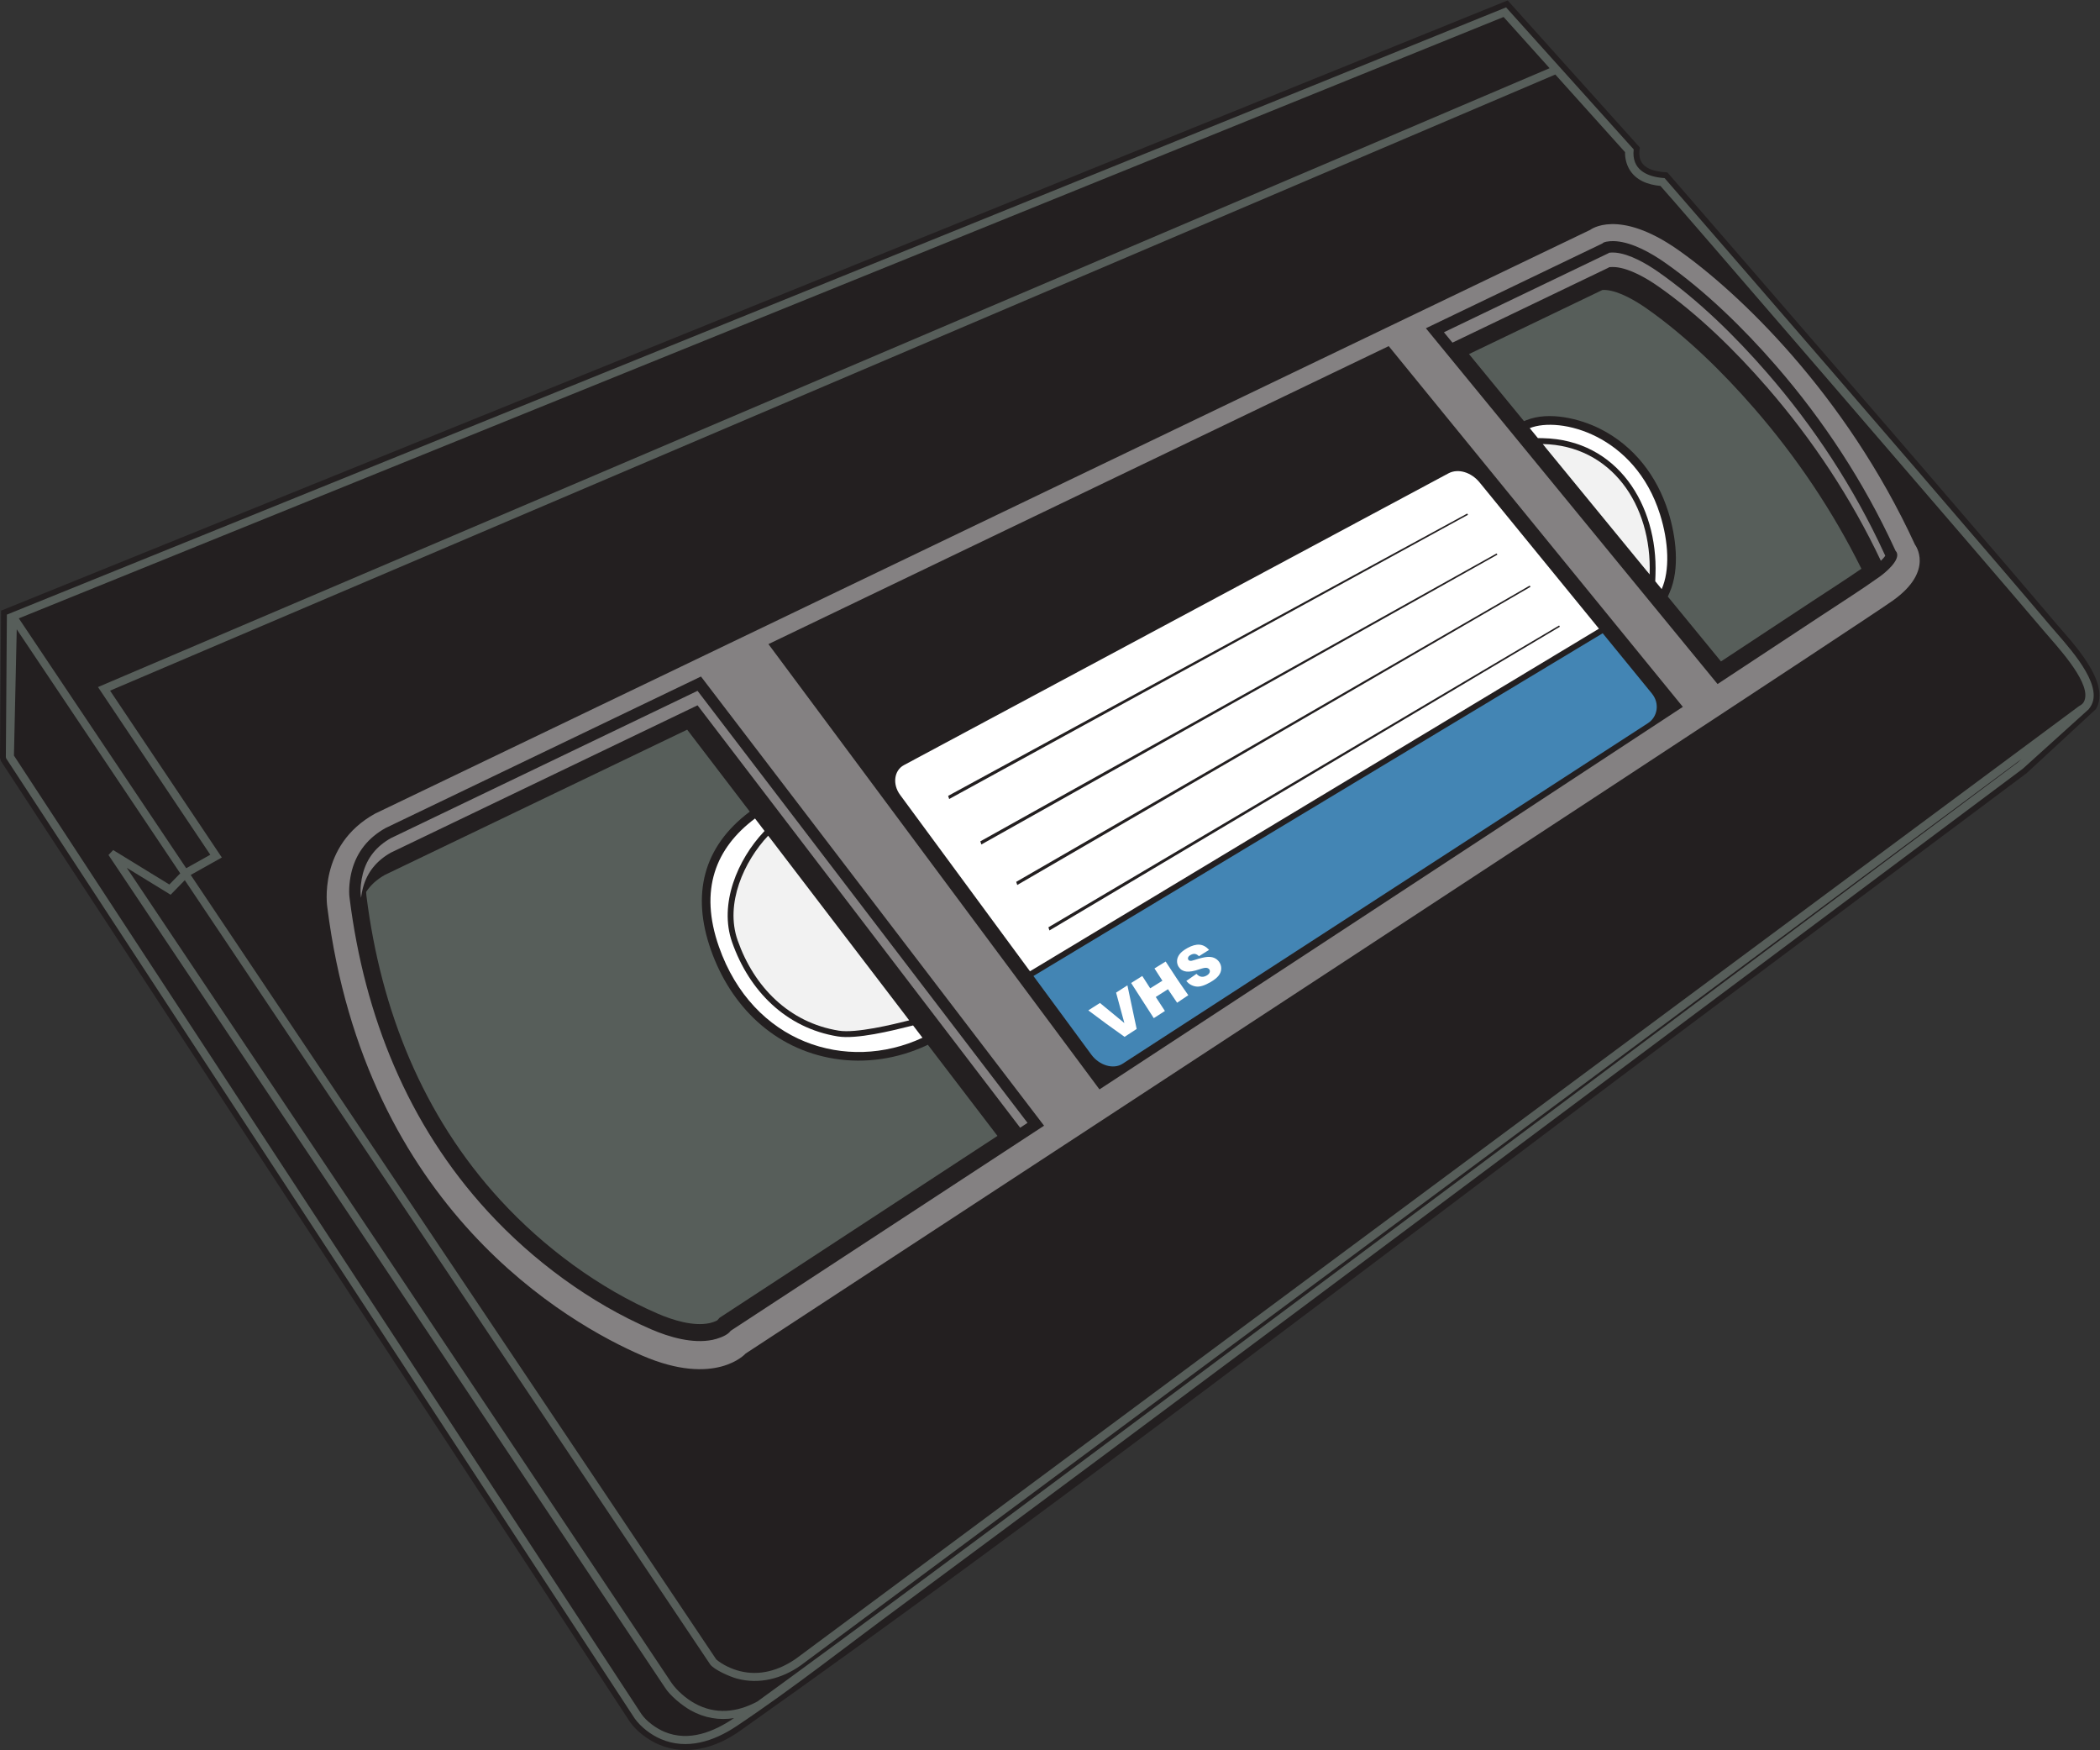
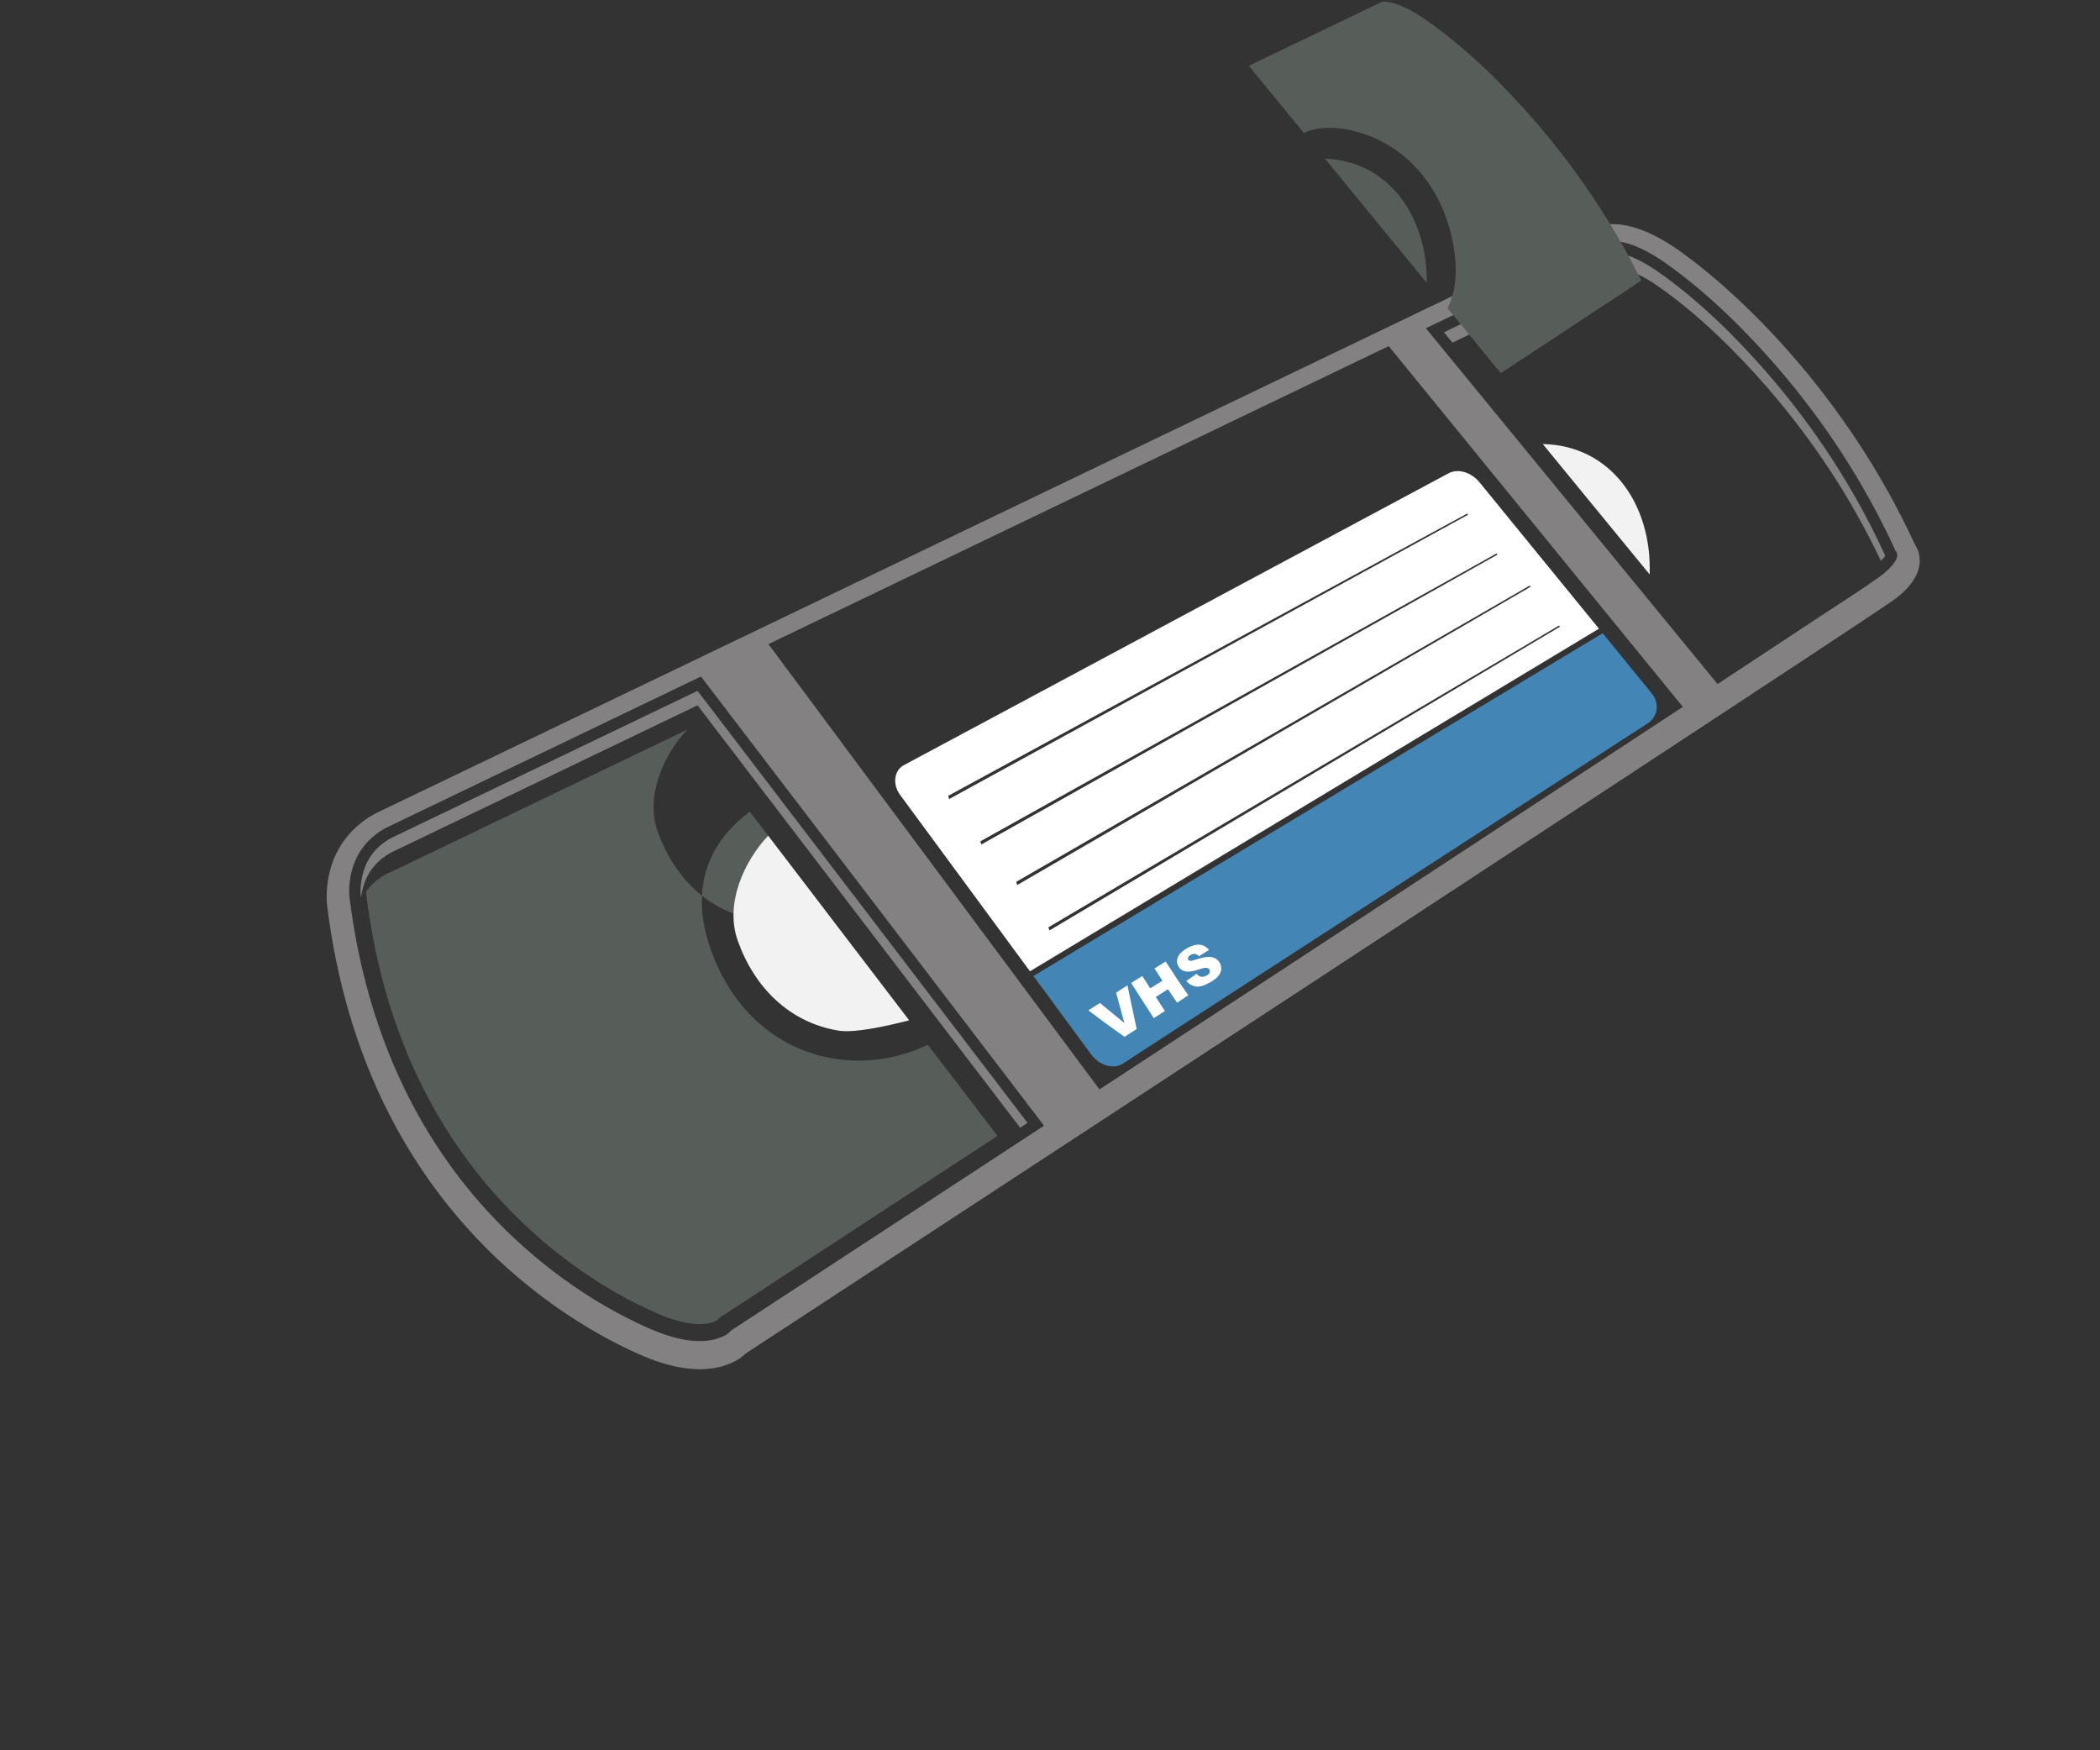
<svg xmlns="http://www.w3.org/2000/svg" viewBox="0 0 723.773 603.067" height="603.067" width="723.773" xml:space="preserve" id="svg2" version="1.1">
  <rect x="0" y="0" width="723.773" height="603.067" fill="#333333" stroke="none" />
  <defs id="defs6" />
  <g transform="matrix(1.333,0,0,-1.333,0,603.067)" id="g10">
    <g transform="scale(0.1)" id="g12">
-       <path id="path14" style="fill:#231f20;fill-opacity:1;fill-rule:evenodd;stroke:none" d="M 5419.02,2690.93 5240.31,2525.7 4391.09,1890.87 C 3573.71,1279.95 2728.43,625.938 1912.29,48.926 1851.04,5.625 1775.23,-16.523 1702.86,14.492 c -27.04,11.582 -57.32,34.016 -74.02,58.176 L 2.285,2556.81 0,2564.82 2.754,2945.51 3898.18,4523.04 l 341.62,-380.1 -0.8,-6.78 c -5.44,-46.59 34.79,-55.36 72.18,-57.79 293.77,-338.87 587.25,-677.46 878.93,-1018.16 40.65,-47.49 81.27,-95.01 121.63,-142.76 42.7,-50.52 148.39,-157.09 107.28,-226.52 v 0" />
-       <path id="path16" style="fill:#575e5a;fill-opacity:1;fill-rule:nonzero;stroke:none" d="m 5401.33,2692 0.19,-0.36 -171.08,-154.48 -0.46,-0.37 -847.93,-633.81 C 3700.51,1393.64 3018.95,883.008 2335.14,376.758 2191.72,271.301 2051.27,159.758 1903.89,61.504 1845.82,22.793 1776.2,-0.48 1708.81,28.391 c -25.39,10.875 -51.01,30.184 -67.52,52.879 L 16.195,2563.16 l -1.059,3.73 2.668,368.4 L 3894.02,4505.04 4224,4137.91 c -6.02,-51.43 32.68,-71.14 79.89,-74.22 292.05,-336.66 584.89,-674.75 874.74,-1013.31 40.63,-47.47 81.23,-94.97 121.57,-142.69 39.05,-46.19 124.35,-134.22 111.9,-193.43 -1.69,-8.03 -5.42,-15.86 -10.77,-22.26 z M 493.082,2262.29 1851.94,234.266 c 16.04,-13.895 40.76,-25.086 60.86,-30.145 51.93,-13.086 101.46,1.992 144.76,31.731 L 5374.39,2697.98 c 6.54,4.23 13.85,6.78 16.7,20.98 9.6,48.01 -75.55,137.46 -107.64,175.43 -132.84,157.13 -986.55,1147.19 -990.35,1149.14 -32.12,2.86 -64.03,14.36 -80.79,43.77 -7.19,12.65 -11.14,28.68 -10.63,43.47 L 4021.3,4331.48 284.617,2738.69 573.57,2307.36 493.082,2262.29 Z M 327.773,2280.65 980.367,1305.56 1736.35,173.523 c 14.3,-20.496 37.63,-40.371 59.19,-52.449 53.6,-30.012 109.85,-24.043 162.8,4.531 26.33,19.024 52.57,38.172 78.79,57.356 364.9,267.027 729.28,539.707 1091.82,809.969 413.82,308.5 827.61,617.15 1240.62,926.74 l 847.41,633.41 9.87,8.91 L 2070.34,218.867 c -48.08,-34.199 -107.51,-49.797 -165.14,-34.082 -18.4,5.012 -58.11,22.434 -68.8,36.348 L 477.816,2248.74 441.168,2211.11 327.773,2280.65 Z M 1897.88,82.578 c -37.64,-6.035 -75.72,-0.32 -112.43,20.254 -21.75,12.195 -53.58,38.176 -66.51,59.297 l -755.877,1131.851 -682.59,1019.91 12.187,12.72 145.207,-89.03 28.106,28.84 L 43.266,2897.29 36.055,2570.86 1658.4,93.137 c 13.32,-19.25 38.71,-37.328 59.92,-46.117 62.76,-26.023 126.64,-0.34 179.56,35.559 z M 48.637,2925.6 481.445,2279.66 543.711,2314.53 253.328,2747.99 4006.58,4347.85 3887.59,4480.25 48.637,2925.6 v 0" />
      <path id="path18" style="fill:#848182;fill-opacity:1;fill-rule:evenodd;stroke:none" d="M 969.895,2420.86 4111.73,3929.97 c 0,0 72.11,56.66 226.62,-51.5 154.52,-108.17 432.65,-370.84 612.92,-762.29 0,0 51.5,-66.95 -56.66,-144.21 -67.76,-48.41 -1215.26,-800.45 -2062.87,-1355.41 v 0 0 c -505.17,-330.74 -903.85,-591.5 -903.85,-591.5 0,0 -77.25,-87.56 -267.82,-5.15 -190.57,82.4 -715.027,379.02 -813.793,1158.87 0,0 -25.75,159.67 123.618,242.08 z m 833.625,317.36 -793.16,-380.97 c -36.672,-20.79 -61.255,-50.43 -72.13,-91.52 -4.519,-17.06 -7.585,-41.59 -5.132,-59.15 l 0.14,-0.87 0.184,-1.48 0.113,-0.88 c 1.082,8.94 2.754,17.63 4.695,24.95 10.875,41.09 35.458,70.74 72.13,91.52 l 793.16,380.97 834.15,-1091.91 19.06,12.48 -853.21,1116.86 z m 3059.55,336.19 c 4.7,4.55 8.96,9.22 11.34,13.06 l -2.93,6.37 c -77.69,168.7 -180.8,326.36 -302.61,466.48 -82.39,94.76 -177.86,188.47 -280.89,260.58 -30.29,21.21 -74.33,47.05 -111.82,50.19 -3.61,0.3 -11.53,0.39 -16.17,-0.51 l -1.56,-1.22 -425.07,-204.18 22.01,-26.86 403.06,193.61 1.56,1.22 c 4.64,0.9 12.56,0.81 16.17,0.5 37.49,-3.13 81.53,-28.97 111.82,-50.18 103.03,-72.12 198.5,-165.83 280.89,-260.58 117.47,-135.12 217.54,-286.56 294.2,-448.48 z m -422.26,-318.63 -754.11,919.74 456.03,219.05 2.84,2.22 c 8.49,4.24 24.46,4.43 33.06,3.71 43.53,-3.64 91.4,-31 126.28,-55.41 103.89,-72.72 203.3,-170 286.23,-265.4 123.59,-142.16 228.34,-302.35 307.15,-473.5 l 2.76,-5.96 2.64,-3.45 c 10.92,-20.94 -31.27,-54.59 -42.98,-62.96 -48.8,-34.85 -101.47,-68.06 -151.57,-101.19 -89.35,-59.08 -178.83,-117.99 -268.33,-176.85 z m -2628.41,19.45 887.07,-1161.18 c -267.79,-175.32 -535.63,-350.58 -803.5,-525.79 l -6.59,-4.31 -4.26,-4.82 c -9.94,-9.33 -30.07,-16.12 -42.74,-18.7 -51.82,-10.58 -112.01,7.01 -159.17,27.41 -157.52,68.12 -305.78,177.94 -421.53,303.84 -207.6,225.78 -319.258,506.53 -357.543,808.83 l -0.121,0.99 -0.11,0.66 c -3.054,21.39 0.356,50.63 5.785,71.13 13.004,49.1 42.922,85.42 87.024,110.15 l 815.685,391.8 v -0.01 z M 2842.77,1707.87 1986.85,2859.03 v 0 l 1603.76,770.33 760.46,-932.58 c -322.81,-212.19 -645.89,-423.96 -969.02,-635.67 -179.74,-117.77 -359.5,-235.51 -539.28,-353.24 v 0" />
      <path id="path20" style="fill:#ffffff;fill-opacity:1;fill-rule:evenodd;stroke:none" d="m 2337.02,2546.13 1407.84,754.25 c 25.47,13.65 59.43,2.66 80.74,-23.44 l 308.58,-378.02 -1471.16,-885.66 -335.94,456.26 c -19.97,27.14 -15.55,62.96 9.94,76.61 z m 200.36,-205.08 1334.23,749.17 -2.08,3.19 -1334.85,-744.27 2.7,-8.09 z m 176,-222.24 1319.82,785.17 -2.07,3.18 -1320.45,-780.27 2.7,-8.08 z m -83.23,117.53 1327.03,770.77 -2.07,3.19 -1327.65,-765.87 2.69,-8.09 z m -175.99,222.25 1341.43,734.77 -2.07,3.18 -1342.06,-729.86 2.7,-8.09 v 0" />
      <path id="path22" style="fill:#4385b4;fill-opacity:1;fill-rule:evenodd;stroke:none" d="m 2672.03,2001.04 1471.82,886.05 127.12,-155.73 c 21.3,-26.11 14.31,-60.9 -9.95,-76.61 L 2902.53,1774.2 c -24.24,-15.7 -60.77,-3.7 -80.75,23.44 l -149.75,203.4 v 0" />
-       <path id="path24" style="fill:#575e5a;fill-opacity:1;fill-rule:evenodd;stroke:none" d="M 1776.73,2637.82 994.59,2262.13 c -20.199,-11.51 -36.266,-25.85 -47.953,-43.73 0.062,-3.42 0.289,-6.68 0.699,-9.68 l 0.152,-0.95 0.223,-1.73 c 37.094,-292.95 144.869,-565.56 346.299,-784.63 111.97,-121.78 254.54,-227.5 406.64,-293.26 38.15,-16.5 91.15,-33.22 132.95,-24.69 5.03,1.02 15.97,4.31 21.03,7.49 l 5.74,6.51 11.56,7.56 c 235.71,154.17 471.4,308.38 707.05,462.64 l -179.96,235.59 -4.49,-2.08 c -73.83,-34.27 -156.93,-46.9 -237.43,-33.94 -155.62,25.06 -268.05,135.95 -319.27,281.89 -49.7,141.62 -21.03,265.52 100.76,356.84 l -161.86,211.86 z m 569.32,-745.25 -355.5,465.36 c -61.82,-65.94 -108.16,-172.28 -76.63,-262.1 41.35,-117.81 129.76,-208.66 256,-228.98 44.1,-7.12 129.97,14.1 176.13,25.72 z m 2103.66,921.63 c 78.45,51.6 156.87,103.27 235.21,155.07 42.61,28.18 85.83,55.55 127.88,84.59 -74,149.25 -168.07,289.05 -277.26,414.67 -81.59,93.85 -176.23,186.79 -278.27,258.23 -27.86,19.49 -70.26,44.74 -104.76,47.63 -2.39,0.2 -6.27,0.29 -9.48,0.03 l -344.83,-165.63 142.16,-173.37 6.53,2.62 c 58.15,23.32 137.95,4.15 191.52,-23.12 86.89,-44.22 145.91,-121.66 174.98,-213.9 19.71,-62.53 30.79,-147.03 3.38,-208.85 l -4.56,-10.28 137.5,-167.69 z m -454.77,554.64 263.29,-321.12 c 2.43,161.01 -90.18,314.02 -263.29,321.12 v 0" />
-       <path id="path26" style="fill:#ffffff;fill-opacity:1;fill-rule:evenodd;stroke:none" d="m 2385.14,1841.41 c -195.96,-90.95 -438.77,-14.14 -526.25,235.11 -51.74,147.43 -8.65,255.38 93.24,331.7 l 24.68,-32.31 -1.69,-1.79 c -68.11,-72.12 -116.82,-187.19 -82.26,-285.68 44.07,-125.58 139.1,-221.99 273.51,-243.64 48.27,-7.77 139.41,14.6 188.14,26.88 l 6.29,1.58 24.34,-31.85 z m 1570.06,1575.91 21.05,-25.68 12.92,-0.27 c 192.81,-3.96 297.51,-173.07 291.17,-352.71 l -0.61,-17.16 16.64,-20.29 c 21.36,48.19 18.26,121.63 -4.27,193.1 -65.17,206.82 -259.35,254.11 -336.9,223.01 v 0" />
+       <path id="path24" style="fill:#575e5a;fill-opacity:1;fill-rule:evenodd;stroke:none" d="M 1776.73,2637.82 994.59,2262.13 c -20.199,-11.51 -36.266,-25.85 -47.953,-43.73 0.062,-3.42 0.289,-6.68 0.699,-9.68 l 0.152,-0.95 0.223,-1.73 c 37.094,-292.95 144.869,-565.56 346.299,-784.63 111.97,-121.78 254.54,-227.5 406.64,-293.26 38.15,-16.5 91.15,-33.22 132.95,-24.69 5.03,1.02 15.97,4.31 21.03,7.49 l 5.74,6.51 11.56,7.56 c 235.71,154.17 471.4,308.38 707.05,462.64 l -179.96,235.59 -4.49,-2.08 c -73.83,-34.27 -156.93,-46.9 -237.43,-33.94 -155.62,25.06 -268.05,135.95 -319.27,281.89 -49.7,141.62 -21.03,265.52 100.76,356.84 l -161.86,211.86 z c -61.82,-65.94 -108.16,-172.28 -76.63,-262.1 41.35,-117.81 129.76,-208.66 256,-228.98 44.1,-7.12 129.97,14.1 176.13,25.72 z m 2103.66,921.63 c 78.45,51.6 156.87,103.27 235.21,155.07 42.61,28.18 85.83,55.55 127.88,84.59 -74,149.25 -168.07,289.05 -277.26,414.67 -81.59,93.85 -176.23,186.79 -278.27,258.23 -27.86,19.49 -70.26,44.74 -104.76,47.63 -2.39,0.2 -6.27,0.29 -9.48,0.03 l -344.83,-165.63 142.16,-173.37 6.53,2.62 c 58.15,23.32 137.95,4.15 191.52,-23.12 86.89,-44.22 145.91,-121.66 174.98,-213.9 19.71,-62.53 30.79,-147.03 3.38,-208.85 l -4.56,-10.28 137.5,-167.69 z m -454.77,554.64 263.29,-321.12 c 2.43,161.01 -90.18,314.02 -263.29,321.12 v 0" />
      <path id="path28" style="fill:#f2f2f2;fill-opacity:1;fill-rule:evenodd;stroke:none" d="m 3988.86,3376.25 276.37,-337.06 c 6.37,180.54 -99.68,333.43 -276.37,337.06 z m -1638.04,-1489.91 -364.71,477.4 c -62.29,-65.96 -112.18,-175.7 -78.98,-270.3 42.24,-120.35 132.81,-212.97 261.64,-233.71 44.46,-7.16 138.63,15.68 182.05,26.61 v 0" />
      <path id="path30" style="fill:#ffffff;fill-opacity:1;fill-rule:nonzero;stroke:none" d="m 3067.21,1988.19 c 8.77,6.24 17.54,12.38 26.34,18.46 3.4,-3.64 6.74,-5.93 10.04,-6.92 5.33,-1.6 10.76,-0.7 16.27,2.52 4.12,2.41 6.68,5.08 7.7,8.07 1.01,2.99 0.72,5.59 -0.9,7.86 -1.52,2.13 -3.91,3.46 -7.22,3.95 -3.33,0.49 -9.4,-0.72 -18.19,-3.7 -14.41,-4.89 -25.79,-6.93 -34.15,-5.87 -8.39,1.05 -14.87,4.99 -19.42,11.84 -3.03,4.55 -4.48,9.72 -4.37,15.47 0.1,5.74 2.15,11.42 6.22,17.02 4.04,5.56 10.92,11.1 20.67,16.5 11.91,6.59 22.42,9.38 31.43,8.59 9.05,-0.8 17.2,-5.26 24.46,-13.42 -8.75,-5.41 -17.48,-10.86 -26.18,-16.37 -3.37,3.47 -6.81,5.45 -10.32,5.93 -3.5,0.47 -7.29,-0.46 -11.35,-2.75 -3.36,-1.89 -5.47,-3.99 -6.26,-6.32 -0.78,-2.32 -0.54,-4.43 0.73,-6.34 0.92,-1.37 2.45,-2.16 4.6,-2.5 2.14,-0.32 6.03,0.52 11.83,2.43 14.29,4.7 25.08,7.13 32.25,7.66 7.2,0.53 13.32,-0.34 18.41,-2.64 5.06,-2.28 9.18,-5.69 12.38,-10.19 3.75,-5.28 5.53,-11.08 5.4,-17.4 -0.14,-6.31 -2.35,-12.29 -6.67,-17.92 -4.31,-5.6 -11.01,-11.01 -20.01,-16.3 -15.9,-9.35 -28.75,-13.5 -38.69,-11.96 -9.98,1.56 -18.29,6.27 -25,14.3 z m -253.33,-75.98 c 10.04,6.29 20.08,12.67 30.12,19.12 21.04,-17.53 42.09,-34.81 63.13,-51.95 -3.58,13.04 -7.19,26.19 -10.72,39.29 -3.55,13.12 -7.16,26.29 -10.7,39.44 9.77,6.27 19.54,12.5 29.29,18.75 3.96,-18.82 7.99,-37.65 11.94,-56.45 3.95,-18.78 7.98,-37.56 11.97,-56.28 -10.43,-6.79 -20.84,-13.59 -31.27,-20.4 -15.64,11.09 -31.31,22.29 -46.9,33.64 -15.63,11.38 -31.26,23.06 -46.86,34.84 z m 110.72,70.75 c 9.6,6.04 19.19,12.12 28.82,18.11 6.81,-10.62 13.65,-21.25 20.5,-31.87 10.48,6.48 21,13 31.52,19.58 -6.83,10.56 -13.68,21.18 -20.49,31.83 9.63,5.92 19.29,11.87 28.96,17.8 9.72,-15.08 19.44,-30.01 29.23,-44.61 9.67,-14.44 19.53,-28.52 29.29,-42.41 -9.66,-6.4 -19.32,-12.89 -28.95,-19.45 -7.91,11.46 -15.78,23.11 -23.67,34.94 -10.51,-6.78 -21.04,-13.5 -31.52,-20.08 7.87,-12.24 15.74,-24.31 23.65,-36.19 -9.63,-6.36 -19.21,-12.52 -28.81,-18.53 -9.77,15.21 -19.57,30.34 -29.3,45.46 -9.73,15.12 -19.49,30.26 -29.23,45.42 v 0" />
    </g>
  </g>
</svg>